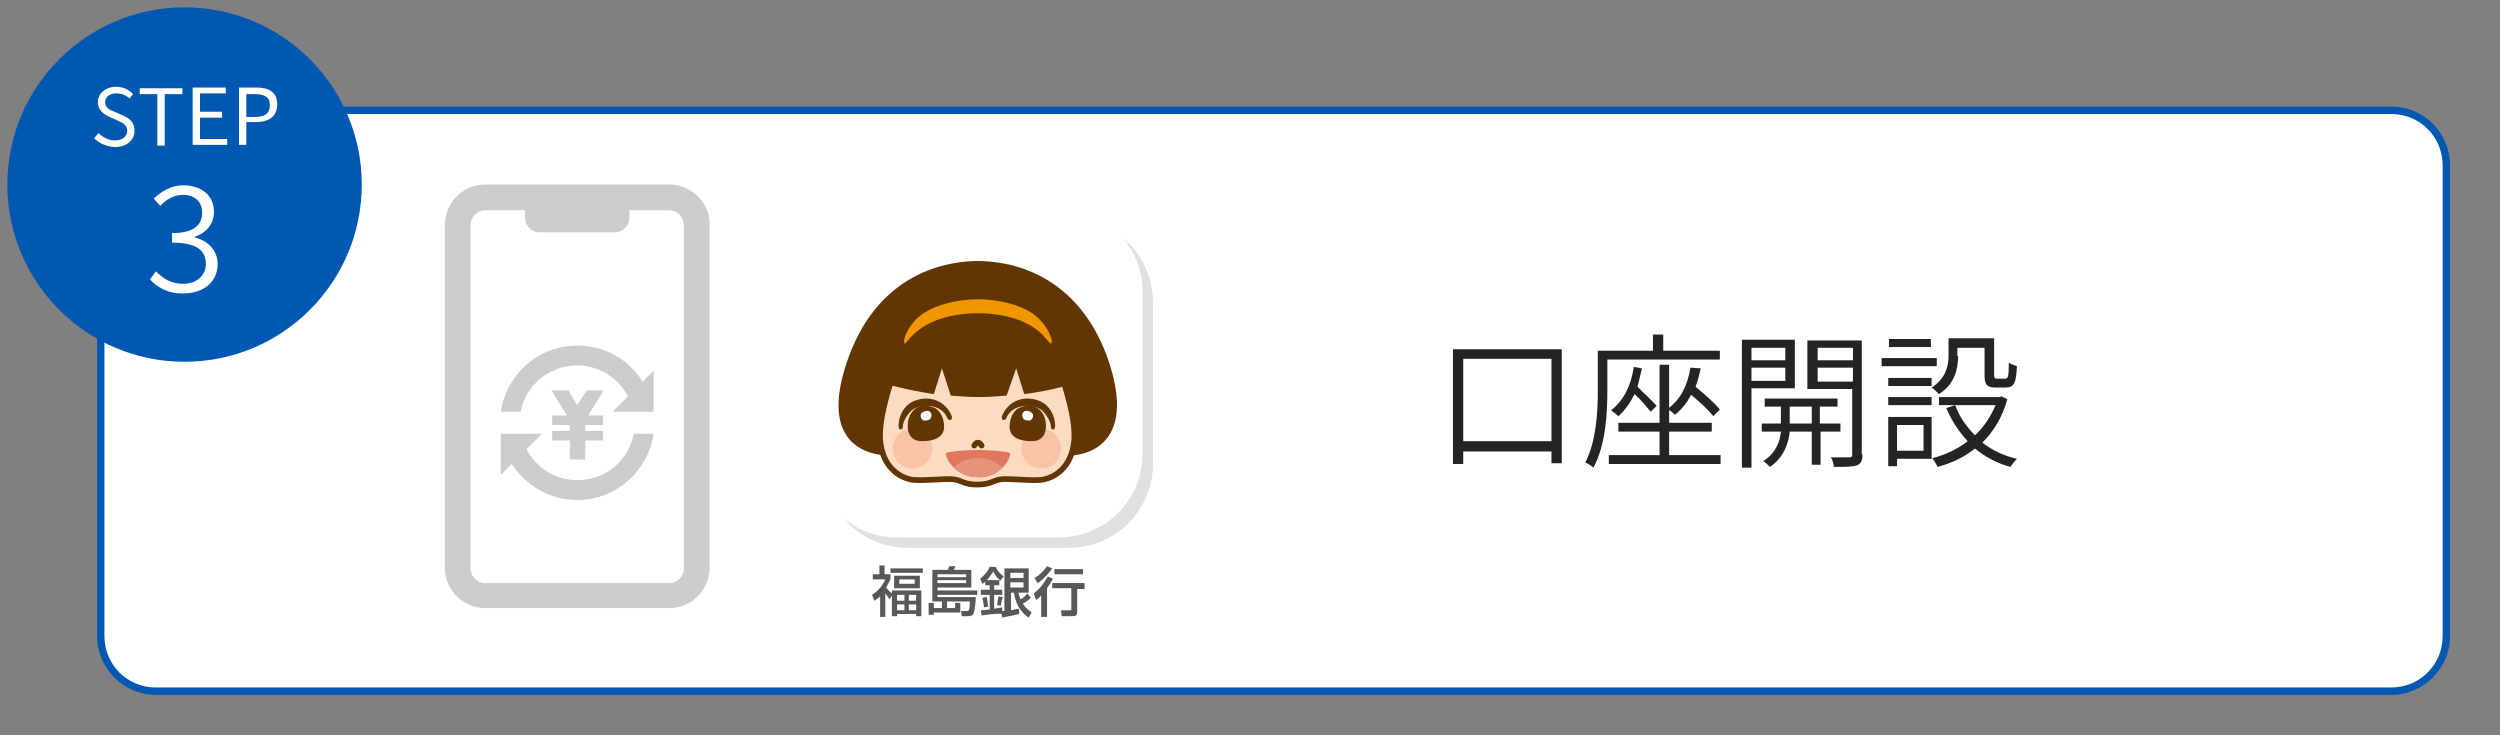
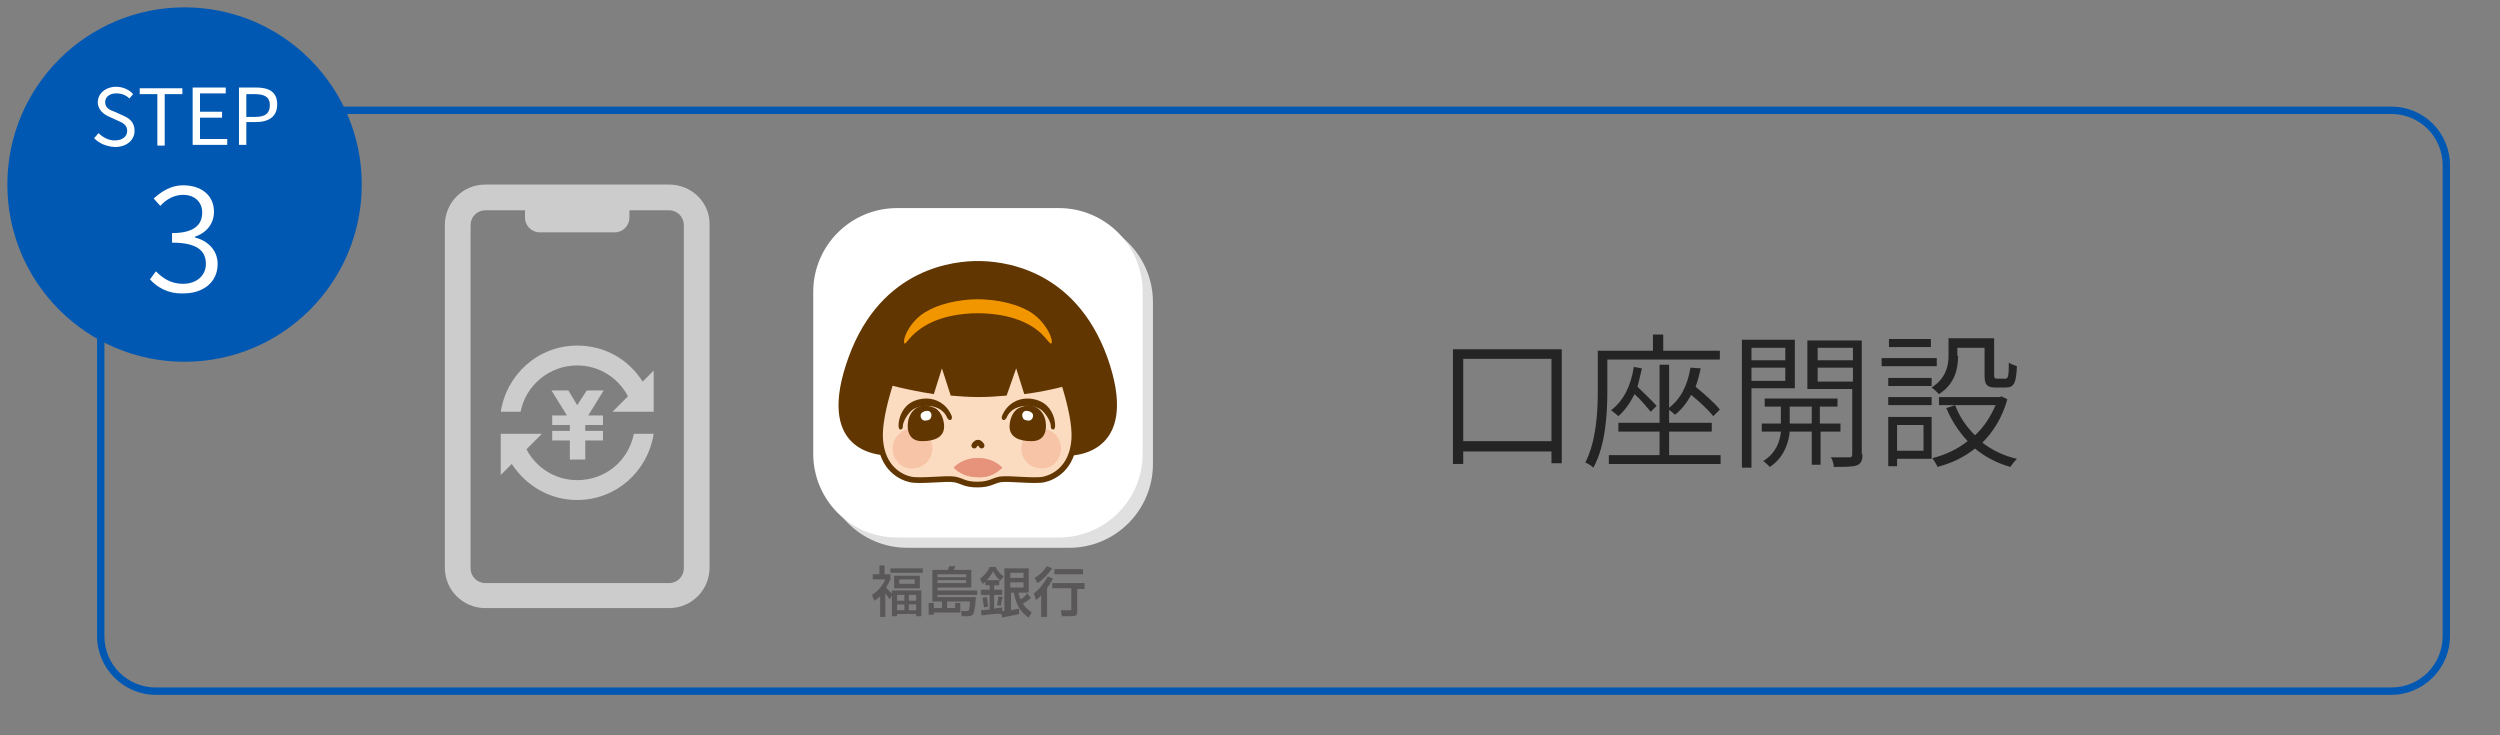
<svg xmlns="http://www.w3.org/2000/svg" version="1.1" x="0px" y="0px" width="340px" height="100px" viewBox="0 0 340 100" style="enable-background:new 0 0 340 100;" xml:space="preserve">
  <rect x="0" y="0" width="340" height="100" fill="#808080" stroke="none" />
  <style type="text/css">
	.st0{fill-rule:evenodd;clip-rule:evenodd;fill:#FFFFFF;}
	.st1{fill:#0058B3;}
	.st2{fill:#242424;}
	.st3{fill:#FFFFFF;}
	.st4{fill:#CCCCCC;}
	.st5{fill:#595757;}
	.st6{fill:#E0E0E0;}
	.st7{fill:#613600;}
	.st8{fill:#FBDCC0;stroke:#613600;stroke-width:0.774;}
	.st9{fill:none;stroke:#613600;stroke-width:0.774;stroke-linecap:round;}
	.st10{fill:#F7C4A8;}
	.st11{fill:#E1765F;}
	.st12{fill:#E7937B;}
	.st13{fill:#F29600;}
</style>
  <g id="type1">
    <g>
-       <path class="st0" d="M21.2,94c-4.1,0-7.5-3.4-7.5-7.5v-64c0-4.1,3.4-7.5,7.5-7.5h304c4.1,0,7.5,3.4,7.5,7.5v64    c0,4.1-3.4,7.5-7.5,7.5H21.2z" />
      <path class="st1" d="M325.2,15.5c3.9,0,7,3.1,7,7v64c0,3.9-3.1,7-7,7h-304c-3.9,0-7-3.1-7-7v-64c0-3.9,3.1-7,7-7H325.2     M325.2,14.5h-304c-4.4,0-8,3.6-8,8v64c0,4.4,3.6,8,8,8h304c4.4,0,8-3.6,8-8v-64C333.2,18.1,329.7,14.5,325.2,14.5L325.2,14.5z" />
    </g>
  </g>
  <g id="レイヤー_1">
</g>
  <g id="レイヤー_2">
</g>
  <g id="レイヤー_3">
    <g>
      <g>
        <path class="st2" d="M212.4,47.5V63H211v-1.6h-12v1.7h-1.4V47.5H212.4z M211,60V48.8h-12V60H211z" />
        <path class="st2" d="M218.6,48.8v4.3c0,3-0.2,7.4-1.9,10.5c-0.2-0.2-0.8-0.6-1.1-0.7c1.5-2.9,1.7-6.9,1.7-9.7v-5.5h7.5v-2.2h1.4     v2.2h7.7v1.2H218.6z M227,61.9h7v1.2h-15.2v-1.2h6.9v-3.2h-5.6v-1.2h5.6v-7.9h1.3v7.9h5.8v1.2H227V61.9z M223.3,50.1     c-0.2,0.9-0.4,1.7-0.6,2.5c0.9,0.9,2,1.9,2.6,2.6l-0.8,0.8c-0.5-0.6-1.3-1.6-2.2-2.4c-0.6,1.2-1.3,2.2-2.2,3     c-0.2-0.2-0.7-0.6-1-0.8c1.7-1.3,2.7-3.3,3.1-5.9L223.3,50.1z M231.3,50.1c-0.2,0.9-0.4,1.7-0.7,2.5c1.2,1,2.6,2.2,3.3,3.1     l-0.9,0.9c-0.6-0.8-1.8-1.9-3-2.9c-0.6,1.1-1.3,2-2.2,2.7c-0.2-0.2-0.7-0.6-1-0.8c1.7-1.2,2.7-3.1,3.1-5.6L231.3,50.1z" />
        <path class="st2" d="M238.2,52.9v10.7h-1.3V46.2h7.2v6.6H238.2z M238.2,47.3V49h4.6v-1.7H238.2z M242.8,51.8V50h-4.6v1.8H242.8z      M247.6,58.7v4.5h-1.2v-4.5h-3c-0.1,1.3-0.7,3.5-2.7,4.8c-0.2-0.2-0.6-0.6-0.9-0.8c1.8-1.1,2.3-2.8,2.4-4h-2.6v-1.1h2.6v-2.3     h-2.2v-1.1h9.9v1.1h-2.4v2.3h2.8v1.1H247.6z M246.4,57.6v-2.3h-3v2.3H246.4z M253.3,61.8c0,0.8-0.2,1.3-0.8,1.5     c-0.6,0.2-1.6,0.2-3.1,0.2c0-0.4-0.2-1-0.4-1.3c1.1,0,2.2,0,2.5,0c0.3,0,0.4-0.1,0.4-0.4v-8.9h-6.1v-6.6h7.4V61.8z M247.2,47.3     V49h4.8v-1.7H247.2z M252,51.8V50h-4.8v1.9H252z" />
-         <path class="st2" d="M263.4,49.8h-7.5v-1.1h7.5V49.8z M262.7,62.4H258v1h-1.2v-6.7h5.9V62.4z M256.8,51.4h5.9v1.1h-5.9V51.4z      M256.8,54h5.9v1.1h-5.9V54z M262.6,47.2h-5.7v-1.1h5.7V47.2z M258,57.8v3.5h3.6v-3.5H258z M266.3,48.4c0,1.7-0.4,3.8-2.6,5.2     c-0.2-0.2-0.7-0.7-1-0.9c1.9-1.2,2.3-2.9,2.3-4.3V46h6.2v5c0,0.4,0.1,0.5,0.4,0.5h1.1c0.4,0,0.5-0.3,0.5-2.2     c0.2,0.2,0.8,0.4,1.1,0.5c-0.1,2.3-0.4,2.9-1.5,2.9h-1.4c-1.1,0-1.5-0.3-1.5-1.6v-3.8h-3.7V48.4z M273,54.3     c-0.7,2.5-1.9,4.4-3.4,5.9c1.3,1,2.9,1.8,4.7,2.2c-0.3,0.3-0.7,0.8-0.9,1.1c-1.8-0.5-3.5-1.4-4.8-2.5c-1.5,1.2-3.2,2-5.1,2.5     c-0.1-0.3-0.5-0.9-0.7-1.2c1.7-0.4,3.4-1.2,4.8-2.3c-1.2-1.3-2.2-2.8-2.9-4.5l1.2-0.4c0.6,1.6,1.5,2.9,2.7,4.1     c1.2-1.1,2.1-2.5,2.8-4.1h-7.7V54h8.3l0.2-0.1L273,54.3z" />
+         <path class="st2" d="M263.4,49.8h-7.5v-1.1h7.5V49.8z M262.7,62.4H258v1h-1.2v-6.7h5.9V62.4z M256.8,51.4h5.9v1.1h-5.9V51.4z      M256.8,54h5.9v1.1h-5.9V54z M262.6,47.2h-5.7v-1.1h5.7V47.2z M258,57.8v3.5h3.6v-3.5H258z M266.3,48.4c0,1.7-0.4,3.8-2.6,5.2     c-0.2-0.2-0.7-0.7-1-0.9c1.9-1.2,2.3-2.9,2.3-4.3V46h6.2v5c0,0.4,0.1,0.5,0.4,0.5h1.1c0.4,0,0.5-0.3,0.5-2.2     c0.2,0.2,0.8,0.4,1.1,0.5c-0.1,2.3-0.4,2.9-1.5,2.9h-1.4c-1.1,0-1.5-0.3-1.5-1.6v-3.8h-3.7V48.4z M273,54.3     c-0.7,2.5-1.9,4.4-3.4,5.9c1.3,1,2.9,1.8,4.7,2.2c-0.3,0.3-0.7,0.8-0.9,1.1c-1.8-0.5-3.5-1.4-4.8-2.5c-1.5,1.2-3.2,2-5.1,2.5     c-0.1-0.3-0.5-0.9-0.7-1.2c1.7-0.4,3.4-1.2,4.8-2.3c-1.2-1.3-2.2-2.8-2.9-4.5l1.2-0.4c0.6,1.6,1.5,2.9,2.7,4.1     c1.2-1.1,2.1-2.5,2.8-4.1h-7.7V54h8.3l0.2-0.1L273,54.3" />
      </g>
    </g>
    <g>
      <circle class="st1" cx="25.1" cy="25.1" r="24.1" />
      <g>
        <g>
          <path class="st3" d="M20.4,38l0.8-1.1c0.9,0.9,2,1.7,3.7,1.7c1.8,0,3.1-1.1,3.1-2.7c0-1.8-1.2-2.9-4.6-2.9v-1.3      c3.1,0,4.1-1.2,4.1-2.8c0-1.4-1-2.4-2.6-2.4c-1.2,0-2.3,0.6-3.1,1.5l-0.9-1c1.1-1,2.4-1.8,4-1.8c2.4,0,4.2,1.3,4.2,3.6      c0,1.7-1.1,2.9-2.6,3.4v0.1c1.7,0.4,3.1,1.7,3.1,3.6c0,2.5-2,4-4.6,4C22.8,40,21.3,39,20.4,38z" />
        </g>
      </g>
      <g>
        <g>
          <path class="st3" d="M12.8,18.8l0.6-0.7c0.6,0.6,1.4,1,2.2,1c1,0,1.7-0.5,1.7-1.3c0-0.8-0.6-1.1-1.3-1.4l-1.1-0.5      c-0.7-0.3-1.6-0.9-1.6-2c0-1.2,1.1-2.1,2.5-2.1c0.9,0,1.8,0.4,2.3,1l-0.5,0.6c-0.5-0.5-1.1-0.7-1.8-0.7c-0.9,0-1.5,0.5-1.5,1.2      c0,0.8,0.7,1.1,1.3,1.3l1.1,0.5c0.9,0.4,1.6,0.9,1.6,2.1c0,1.2-1,2.2-2.7,2.2C14.4,19.9,13.5,19.5,12.8,18.8z" />
          <path class="st3" d="M21.4,12.8H19v-0.8h5.8v0.8h-2.4v7h-1V12.8z" />
          <path class="st3" d="M26.2,11.9h4.5v0.8h-3.5v2.5h3v0.8h-3v2.9h3.7v0.8h-4.7V11.9z" />
          <path class="st3" d="M32.5,11.9h2.3c1.8,0,2.9,0.6,2.9,2.3c0,1.7-1.2,2.4-2.9,2.4h-1.3v3.1h-1V11.9z M34.7,15.9      c1.4,0,2-0.5,2-1.6c0-1.1-0.7-1.5-2.1-1.5h-1.1v3.1H34.7z" />
        </g>
      </g>
    </g>
    <g>
      <g>
        <path class="st4" d="M78.5,65.3c-3,0-5.6-1.7-6.9-4.2l2.1-2.1h-5.6v5.6l1.5-1.5c1.9,2.9,5.1,4.9,8.9,4.9c5.3,0,9.6-3.9,10.4-9     h-2.7C85.5,62.6,82.4,65.3,78.5,65.3z" />
        <path class="st4" d="M78.5,47c-5.3,0-9.6,3.9-10.4,9h2.7c0.7-3.6,3.9-6.3,7.7-6.3c3,0,5.6,1.7,6.9,4.2l-2.1,2.1l5.6,0     c0,0,0,0,0,0h0v-5.6l-1.5,1.5C85.5,48.9,82.3,47,78.5,47z" />
        <polygon class="st4" points="79.8,53.1 78.5,55.1 77.3,53.1 75,53.1 77.1,56.5 75.1,56.5 75.1,57.8 77.5,57.8 77.5,58.6      75.1,58.6 75.1,59.9 77.5,59.9 77.5,62.5 79.6,62.5 79.6,59.9 82,59.9 82,58.6 79.6,58.6 79.6,57.8 82,57.8 82,56.5 80,56.5      82.1,53.1    " />
        <path class="st4" d="M91,25.1H66c-3.1,0-5.5,2.5-5.5,5.5v46.6c0,3.1,2.5,5.5,5.5,5.5h25c3.1,0,5.5-2.5,5.5-5.5V30.6     C96.6,27.6,94.1,25.1,91,25.1z M93,77.3c0,1.1-0.9,2-2,2H66c-1.1,0-2-0.9-2-2V30.6c0-1.1,0.9-2,2-2h5.4v1c0,1.1,0.9,2,2,2h10.2     c1.1,0,2-0.9,2-2v-1H91c1.1,0,2,0.9,2,2V77.3z" />
      </g>
      <g>
        <g>
          <path class="st5" d="M120.4,83.9h-0.7v-2.8c-0.3,0.3-0.5,0.4-0.8,0.6l-0.3-0.8c0.8-0.5,1.4-1.2,1.8-2.1h-1.7v-0.7h0.9v-1.2h0.7      v1.2h0.8v0.7c-0.2,0.4-0.4,0.8-0.6,1.1c0.3,0.3,0.4,0.5,0.8,0.8v-0.4h4v3.5h-0.7v-0.3H122v0.3h-0.7v-2.8l-0.3,0.5      c-0.2-0.3-0.4-0.5-0.6-0.8V83.9z M125.5,77.9h-4.4v-0.6h4.4V77.9z M125.1,80h-3.5v-1.7h3.5V80z M122,80.9v0.8h1v-0.8H122z       M122,82.2V83h1v-0.8H122z M122.3,78.8v0.6h2.1v-0.6H122.3z M123.6,80.9v0.8h1v-0.8H123.6z M123.6,82.2V83h1v-0.8H123.6z" />
          <path class="st5" d="M127.5,80.8v0.4h5.2c0,0.6-0.1,1.7-0.3,2.2c-0.1,0.3-0.4,0.4-0.7,0.4h-0.9l-0.1-0.7h0.7      c0.2,0,0.4,0,0.4-0.3c0.1-0.3,0.1-0.7,0.1-1h-3.1v0.9h1.1V82h0.7v1.3h-3.6v0.3h-0.7V82h0.7v0.7h1.1v-0.9h-1.3v-4.3h2.1      c0.1-0.1,0.1-0.3,0.2-0.5h0.8c0,0.2-0.1,0.3-0.2,0.5h2.4v2.4h-4.6v0.4h5.4v0.6H127.5z M127.5,78.1v0.4h3.9v-0.4H127.5z       M127.5,78.9v0.4h3.9v-0.4H127.5z" />
          <path class="st5" d="M133.5,83.7l-0.1-0.7c0.4,0,0.8-0.1,1.2-0.1v-2h-1.2v-0.7h1.2v-0.6H134v-0.5c-0.1,0.1-0.2,0.2-0.4,0.3      l-0.3-0.7c0.6-0.5,1-0.9,1.3-1.6h0.8c0.3,0.6,0.6,0.9,1.1,1.3l-0.5,0.6c0,0-0.1-0.1-0.1-0.1v0.7h-0.7v0.6h1.1v0.7h-1.1v1.9      c0.3-0.1,0.7-0.1,1.1-0.2l0,0.5c0.1,0,0.2,0,0.3,0v-5.8h3.3v3.3h-1.4c0.1,0.3,0.1,0.6,0.3,0.9c0.4-0.2,0.6-0.4,0.9-0.8l0.5,0.6      c-0.3,0.3-0.7,0.6-1.1,0.8c0.3,0.5,0.7,0.8,1.2,1.2l-0.4,0.7c-1.2-0.8-1.8-2-2-3.4h-0.4v2.4c0.4-0.1,0.8-0.2,1.1-0.2v0.7      c-0.7,0.2-1.5,0.3-2.3,0.5l-0.1-0.5C135.6,83.4,134.2,83.6,133.5,83.7z M134.4,82.5l-0.6,0.1c0-0.4-0.1-0.8-0.2-1.3l0.6-0.1      C134.3,81.6,134.3,82.1,134.4,82.5z M136,78.9c-0.4-0.3-0.7-0.7-0.9-1.2c-0.3,0.4-0.5,0.8-0.9,1.2H136z M136.1,82.4l-0.5-0.1      c0.1-0.5,0.1-0.7,0.2-1.2l0.6,0.1C136.2,81.6,136.2,82,136.1,82.4z M137.4,77.9v0.7h1.8v-0.7H137.4z M137.4,79.2v0.7h1.8v-0.7      H137.4z" />
          <path class="st5" d="M141.1,79.3l-0.4-0.7c0.7-0.4,1.2-0.9,1.7-1.6l0.7,0.3C142.6,78,141.8,78.9,141.1,79.3z M142.4,83.9h-0.8      V81c-0.2,0.2-0.4,0.4-0.7,0.6l-0.3-0.9c0.8-0.6,1.4-1.4,1.9-2.3l0.7,0.3c-0.2,0.4-0.5,0.9-0.8,1.3V83.9z M147.6,80.1h-1.1v3.1      c0,0.6-0.3,0.6-0.8,0.6h-1.3l-0.1-0.8h1.2c0.2,0,0.2,0,0.2-0.2v-2.8h-2.6v-0.7h4.4V80.1z M147.3,78.1h-3.9v-0.7h3.9V78.1z" />
        </g>
        <g>
          <g>
            <g>
              <g>
                <path class="st6" d="M145.4,74.5h-22c-6.3,0-11.4-5.1-11.4-11.4v-22c0-6.3,5.1-11.4,11.4-11.4h22c6.3,0,11.4,5.1,11.4,11.4         v22C156.8,69.4,151.7,74.5,145.4,74.5z" />
              </g>
            </g>
            <g>
              <path class="st3" d="M144,73.1h-22c-6.3,0-11.4-5.1-11.4-11.4v-22c0-6.3,5.1-11.4,11.4-11.4h22c6.3,0,11.4,5.1,11.4,11.4v22        C155.4,68,150.3,73.1,144,73.1z" />
            </g>
          </g>
          <g>
            <path class="st7" d="M150.6,48.6c-4.5-12.4-14.7-13.1-17.6-13.1c-2.9,0-13.1,0.7-17.6,13.1c-4.5,12.4,3.3,13.7,6.8,13.3       c2.9-0.4,8.8-4.5,10.8-5.9c2,1.4,7.9,5.5,10.8,5.9C147.2,62.4,155,61,150.6,48.6z" />
            <path class="st8" d="M143.5,48.7c0,0,2.9,7.2,2.6,11.1c-0.3,3.9-2.8,5.1-4.1,5.4c-1.3,0.3-4.9-0.2-6,0c-1,0.2-1.4,0.7-3.1,0.7       c-1.7,0-2-0.5-3.1-0.7c-1-0.2-4.7,0.3-6,0c-1.3-0.3-3.8-1.5-4.1-5.4c-0.3-3.9,2.6-11.1,2.6-11.1l10.5-8.4L143.5,48.7z" />
            <path class="st9" d="M133.5,60.6c0,0-0.2-0.4-0.5-0.4s-0.5,0.4-0.5,0.4" />
            <path class="st10" d="M121.4,61c0-1.5,1.2-2.7,2.7-2.7c1.5,0,2.7,1.2,2.7,2.7c0,1.5-1.2,2.7-2.7,2.7       C122.6,63.8,121.4,62.5,121.4,61z" />
            <path class="st10" d="M144.3,61c0-1.5-1.2-2.7-2.7-2.7c-1.5,0-2.7,1.2-2.7,2.7c0,1.5,1.2,2.7,2.7,2.7       C143.1,63.8,144.3,62.5,144.3,61z" />
-             <path class="st11" d="M137.3,61.6c-0.3-0.2-2.7-0.4-4.3-0.4c-1.6,0-4,0.2-4.3,0.4c-0.4,0.3,1.1,3.3,4.3,3.3       C136.2,65,137.7,62,137.3,61.6z" />
            <path class="st12" d="M136.3,63.6c-0.7-0.7-1.8-1.3-3.3-1.3c-1.5,0-2.6,0.6-3.3,1.3c0.7,0.7,1.8,1.3,3.3,1.3       C134.5,65,135.6,64.3,136.3,63.6z" />
            <path class="st12" d="M136.3,63.6c-0.7-0.7-1.8-1.3-3.3-1.3c-1.5,0-2.6,0.6-3.3,1.3c0.7,0.7,1.8,1.3,3.3,1.3       C134.5,65,135.6,64.3,136.3,63.6z" />
            <path class="st7" d="M138.2,50.1l1.1,3.5c3.9-0.5,6.6-1.4,6.6-1.4s-3.8-12.6-13.3-12.6c-9.5,0-12.2,12.6-12.2,12.6       s2.7,0.8,6.6,1.4l1.1-3.5l1.2,3.7c1.2,0.1,2.5,0.2,3.8,0.2c1.3,0,2.6-0.1,3.8-0.2L138.2,50.1z" />
            <path class="st13" d="M139.9,42.3c-2.5-1.4-5.6-1.6-6.9-1.6c-1.3,0-4.4,0.2-6.9,1.6c-2.4,1.3-3.4,3.9-3.1,4.4       c0.2,0.2,0.6-0.8,1.8-1.7c2.6-2.1,6.3-2.4,8.2-2.4c1.9,0,5.6,0.3,8.2,2.4c1.1,0.9,1.6,1.9,1.8,1.7       C143.3,46.2,142.2,43.6,139.9,42.3z" />
            <g>
              <path class="st7" d="M123.5,57.3c-0.2,1.2,0.1,2.7,1.9,2.7c1.8,0,3-0.6,3-2c0-1-0.5-2.3-1.5-2.6        C124.9,54.6,123.7,56,123.5,57.3z" />
              <path class="st3" d="M125.7,57.2c0,0-0.5-0.1-0.5-0.7c0-0.5,0.8-0.7,1.1-0.6c0.3,0.1,0.5,0.5,0.3,0.9        C126.5,57.2,125.9,57.2,125.7,57.2z" />
              <path class="st7" d="M122.2,57.9L122.2,57.9c0-0.4,0.1-1.7,1.1-2.7l0,0c0.6-0.6,1.6-1,2.7-1l0,0c1.3,0,2.7,0.7,3.4,2.3l0,0        c0.1,0.2,0.1,0.5-0.1,0.6c-0.2,0.1-0.4-0.1-0.5-0.3l0,0c-0.5-1.2-1.7-1.6-2.8-1.6l0,0c-0.9,0-1.7,0.3-2.1,0.7l0,0        c-0.8,0.8-1.1,1.7-1.1,1.9c0,0.2,0,0.6-0.3,0.6C122.4,58.5,122.2,58.3,122.2,57.9z" />
            </g>
            <g>
              <path class="st7" d="M142.2,57.3c0.2,1.2-0.1,2.7-1.9,2.7c-1.8,0-3-0.6-3-2c0-1,0.5-2.3,1.5-2.6C140.8,54.6,142,56,142.2,57.3        z" />
              <path class="st3" d="M140,57.2c0,0,0.5-0.1,0.5-0.7c0-0.5-0.8-0.7-1.1-0.6c-0.3,0.1-0.5,0.5-0.3,0.9        C139.2,57.2,139.8,57.2,140,57.2z" />
              <path class="st7" d="M143.5,57.9L143.5,57.9c0-0.4-0.1-1.7-1.1-2.7l0,0c-0.6-0.6-1.6-1-2.7-1l0,0c-1.3,0-2.7,0.7-3.4,2.3l0,0        c-0.1,0.2-0.1,0.5,0.1,0.6c0.2,0.1,0.4-0.1,0.5-0.3l0,0c0.5-1.2,1.7-1.6,2.8-1.6l0,0c0.9,0,1.7,0.3,2.1,0.7l0,0        c0.8,0.8,1.1,1.7,1.1,1.9c0,0.2,0,0.6,0.3,0.6C143.3,58.5,143.5,58.3,143.5,57.9z" />
            </g>
          </g>
        </g>
      </g>
    </g>
  </g>
  <g id="レイヤー_4">
</g>
  <g id="type2">
</g>
  <g id="レイヤー_5">
</g>
  <g id="レイヤー_6">
</g>
  <g id="レイヤー_7">
</g>
  <g id="レイヤー_8">
</g>
  <g id="ガイド">
</g>
</svg>